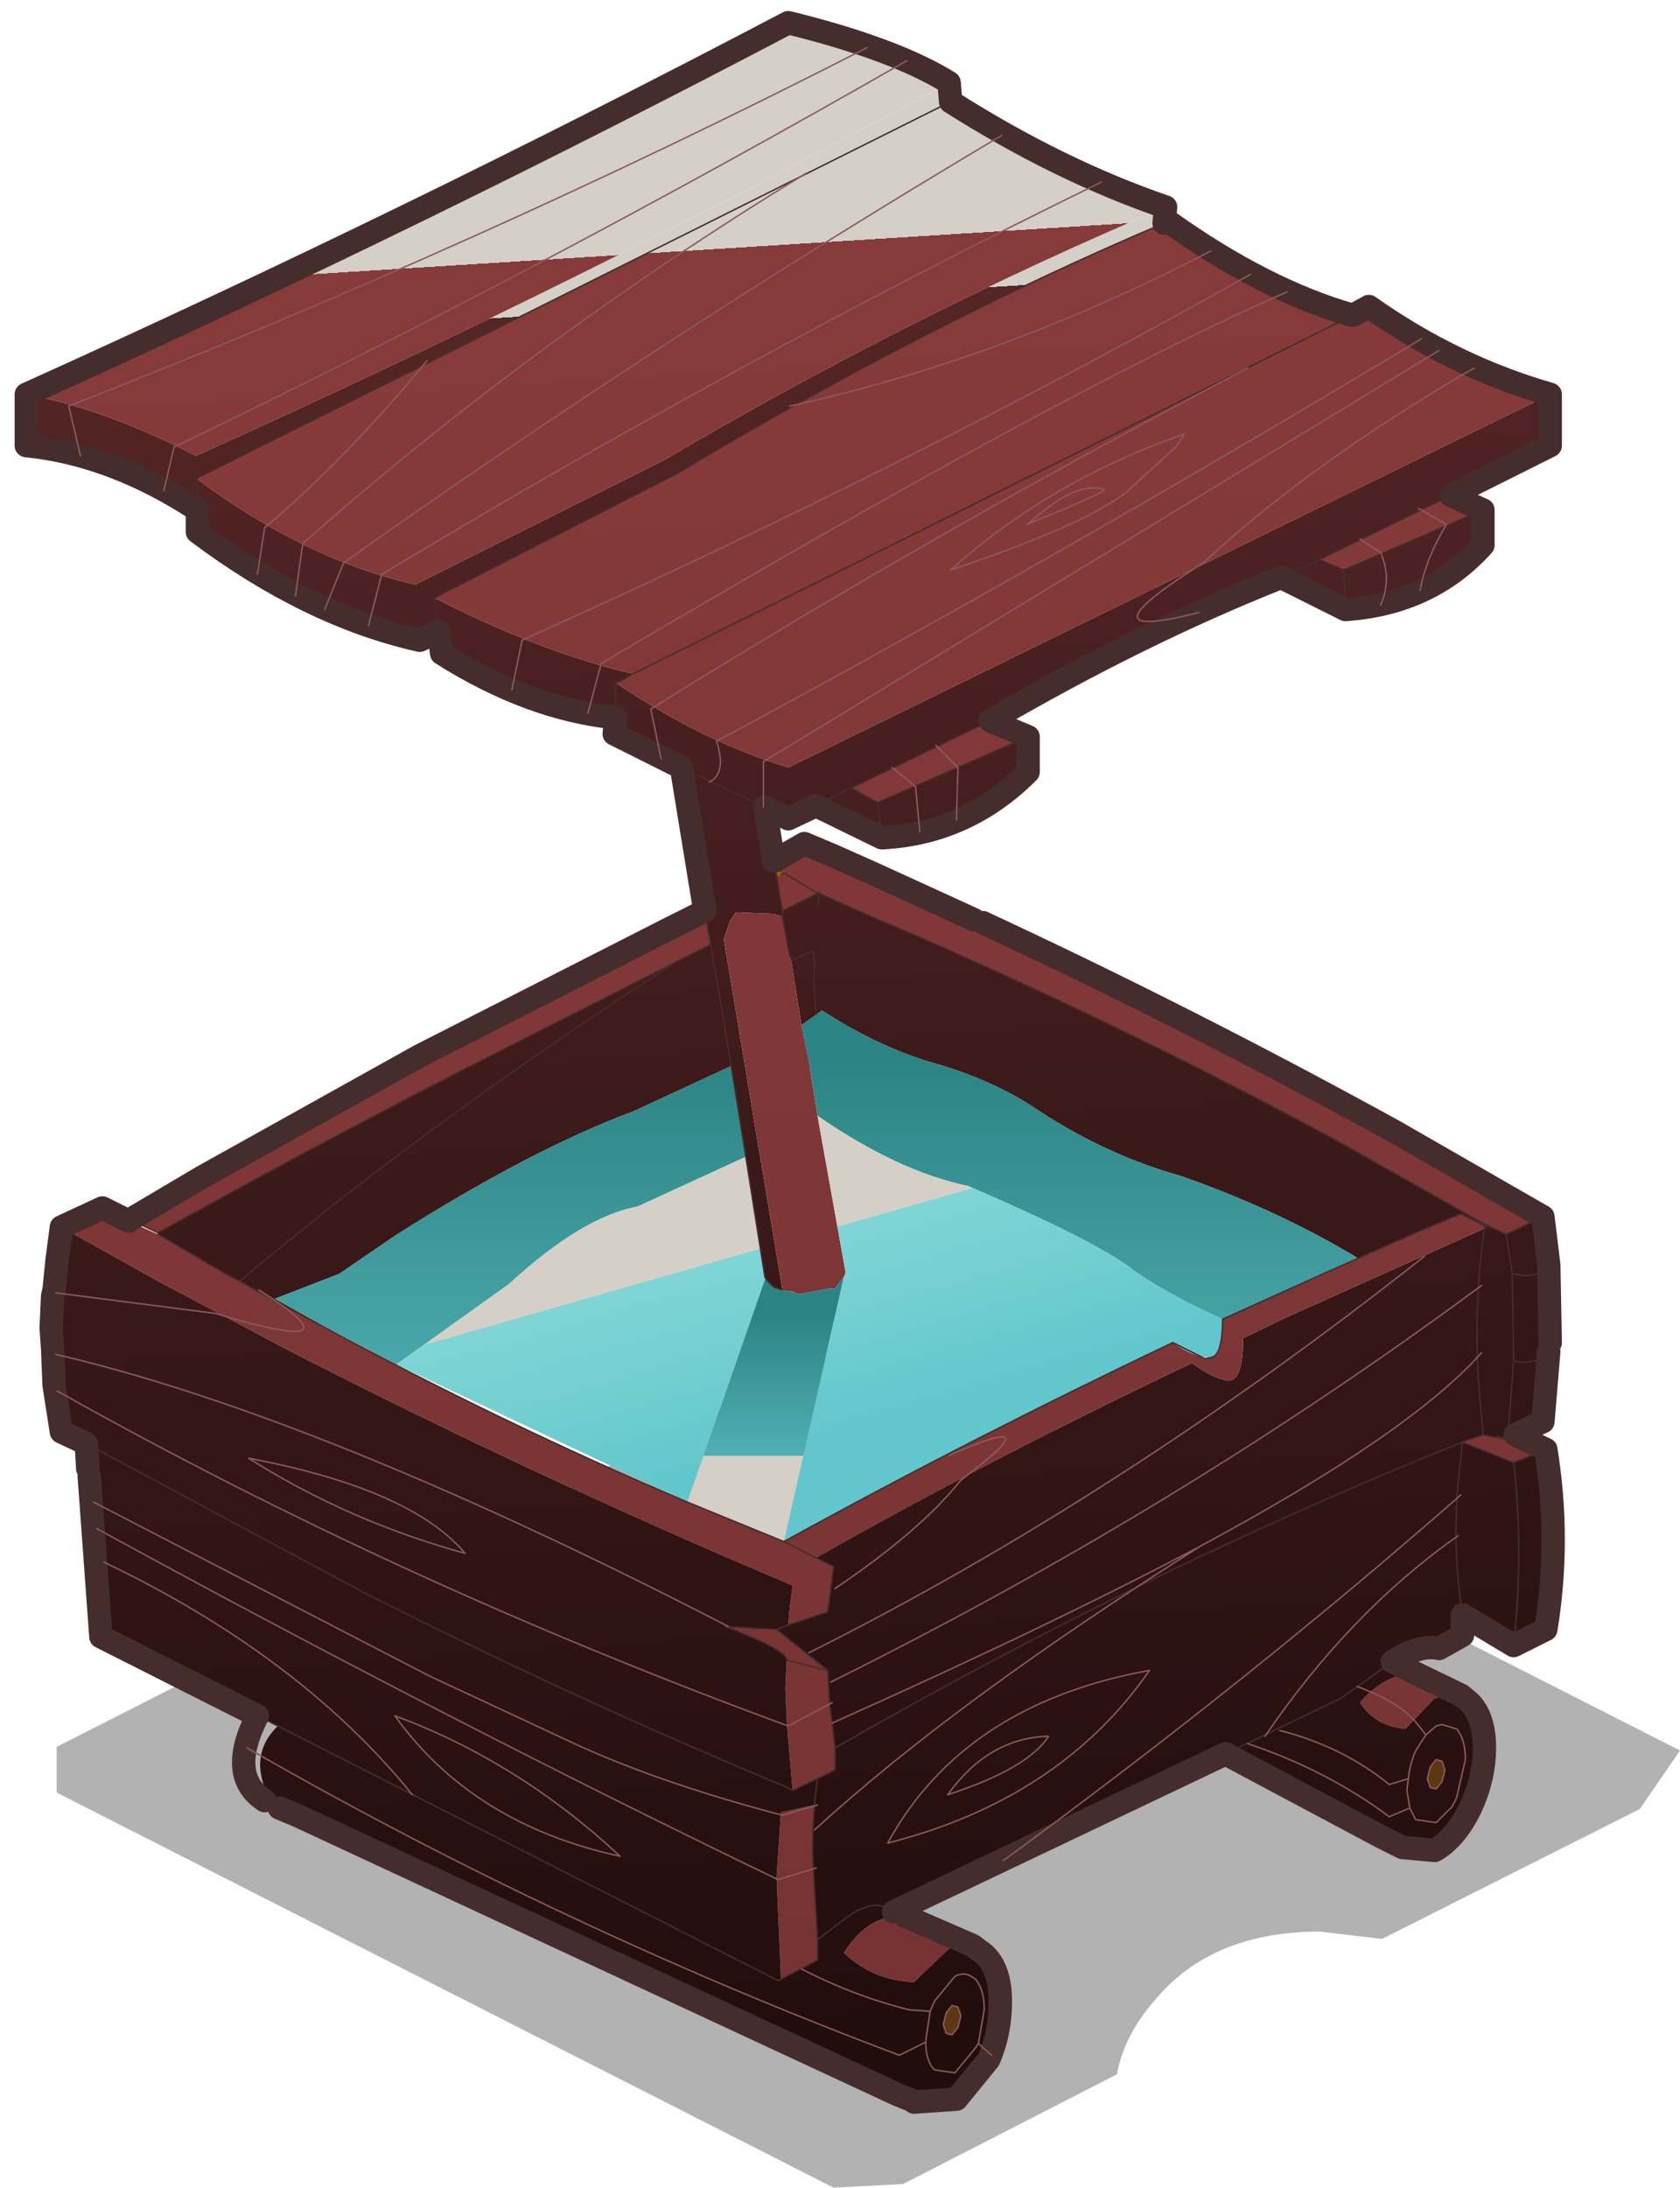
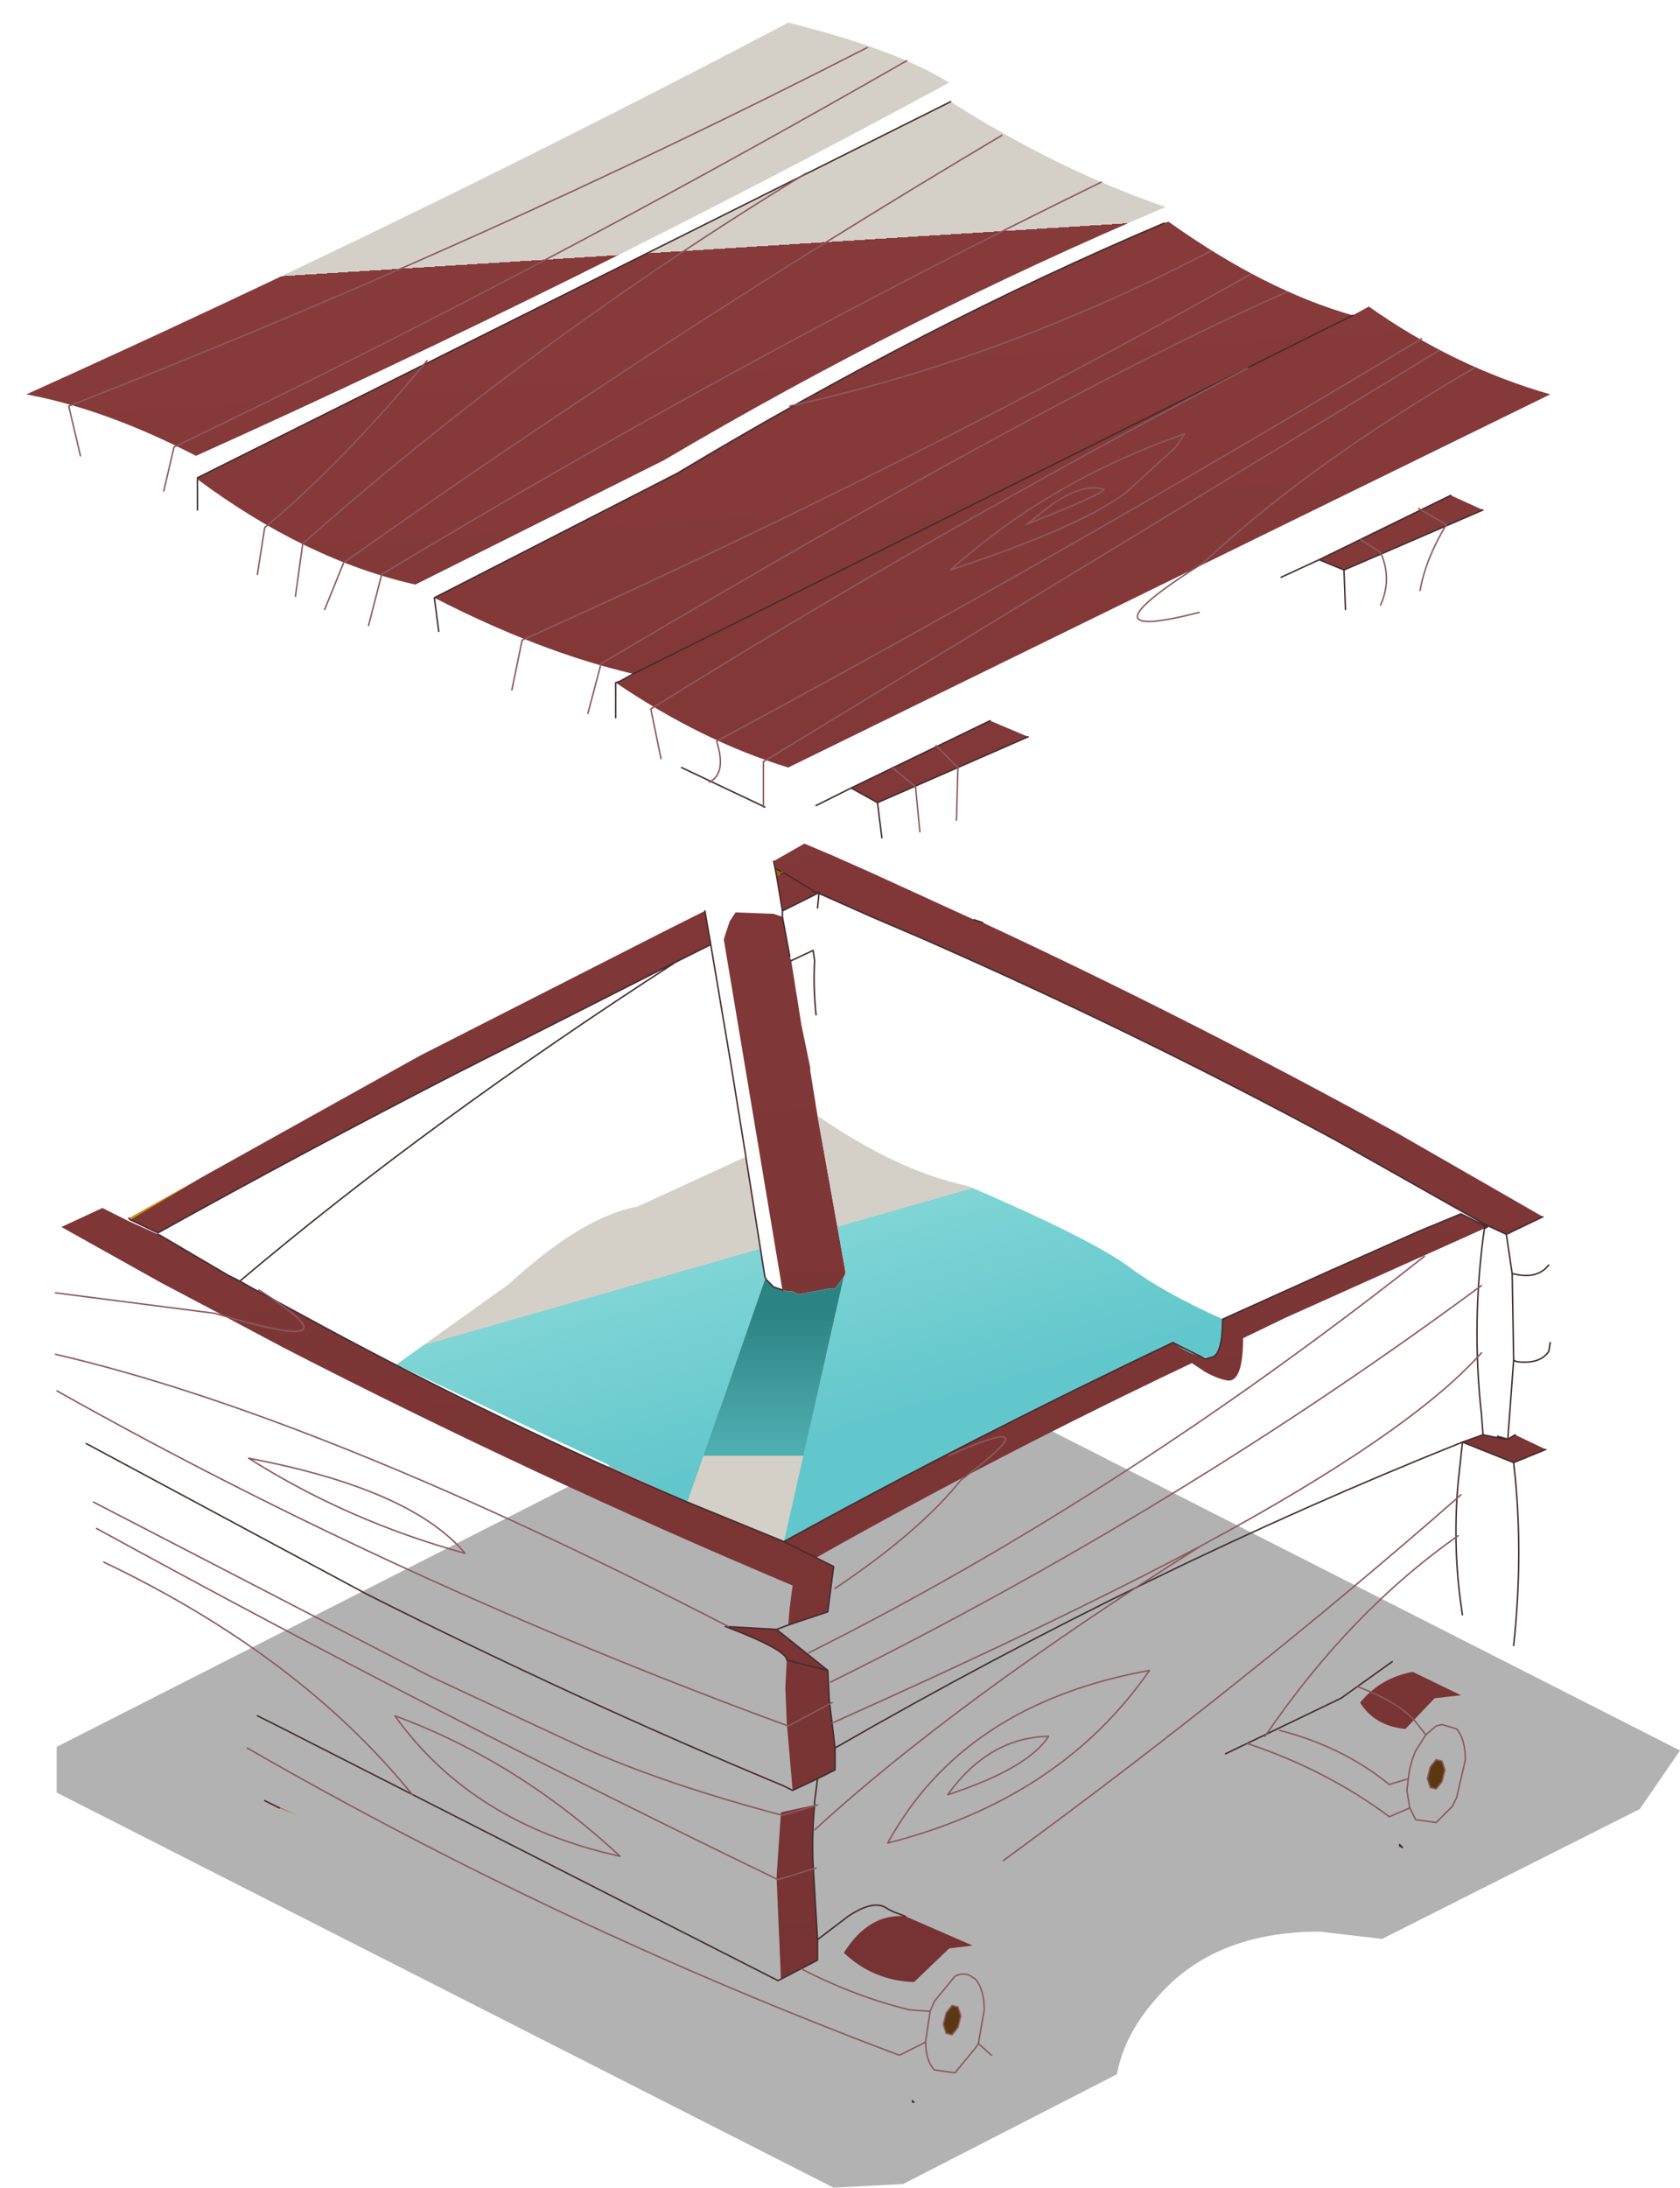
<svg xmlns="http://www.w3.org/2000/svg" xmlns:xlink="http://www.w3.org/1999/xlink" width="45.95px" height="59.8px">
  <g transform="matrix(1, 0, 0, 1, 21.5, 47.8)">
    <use xlink:href="#object-0" width="44.4" height="22.9" transform="matrix(1, 0, 0, 1, -19.95, -10.9)" />
    <use xlink:href="#object-1" width="53" height="72" transform="matrix(0.8, 0, 0, 0.8, -21.1, -47.5)" />
  </g>
  <defs>
    <g transform="matrix(1, 0, 0, 1, 19.95, 10.9)" id="object-0">
      <path fill-rule="evenodd" fill="#000000" fill-opacity="0.302" stroke="none" d="M1.4 -10.9L2.15 -10.85L2.9 -10.9L24.45 0.05L23.35 1.65L16.3 5.2L14.6 5Q11.7 5 10.15 6.8Q9.25 7.8 9.05 8.9L3.2 11.9L1.3 12L-19.95 1.2L-19.95 -0.05L1.4 -10.9" />
    </g>
    <g transform="matrix(1, 0, 0, 1, 26.5, 36)" id="object-1">
      <use xlink:href="#object-2" width="53" height="72" transform="matrix(1, 0, 0, 1, -26.5, -36)" />
    </g>
    <g transform="matrix(1, 0, 0, 1, 26.5, 36)" id="object-2">
-       <path fill-rule="evenodd" fill="url(#gradient-L79c099462dfd4291afb9d28351ad2f9f)" stroke="none" d="M-2.9 -5.25L-3.7 -10.15L-6 -11.3L-5.95 -11.85Q-8.9 -12.15 -11.9 -14.05L-12 -14.8L-12.65 -14.5Q-16.45 -15.35 -20.25 -18.2L-20.25 -18.95Q-23.15 -20.85 -26.1 -21.15L-26.1 -22.9Q-23.4 -22.4 -20.3 -20.8Q-7.4 -26.6 5.45 -33.55L5.5 -32.9L-20.25 -20.05L-20.25 -20L-20.25 -18.95L-20.25 -20Q-16.55 -17.25 -12.8 -16.4L-4.3 -20.65Q4 -25.55 12.85 -29.3L12.8 -28.75Q4.65 -25.3 -3.85 -20.2L-12.15 -15.95L-12 -14.8L-12.15 -15.95Q-8.55 -14.1 -5.35 -13.35L-5.8 -13.1L-5.95 -13.05Q-3 -11.05 -0.05 -10.15L26 -22.9L26 -21.15L22.6 -19.45L18.1 -17.25L18.95 -16.9L23.7 -18.95L23.7 -17.75Q21.9 -15.75 19 -15.55L16.8 -16.65Q12 -14.75 6.85 -11.75L2.1 -9.45L3 -8.95L8.15 -11.2L8.15 -10Q6.05 -7.9 3.15 -7.75L0.9 -8.85L-0.05 -8.4L-0.85 -8.8L-0.55 -6.95L-0.5 -6.7L-0.45 -6.45L-0.25 -5.25L-0.25 -5.05L-0.55 -5.15L-1.85 -5.2L-2.05 -4.9L-2.25 -4.3L-2.25 -4.25L-0.25 7.7L-0.55 7.6L-0.7 7.45L-0.8 7.35L-0.85 7.25L-1.5 3.15L-2 0.05L-2.7 -4.1L-2.9 -5.25M25.75 5.2L25.95 6.85L26 9.5L25.95 9.8L25.75 12.2L24.8 12.65L24.55 12.8L24.2 12.7L24.2 12.75L23.7 12.65L23.7 12.6L23.65 11.95Q23.3 8.8 23.75 5.6L23.85 5.55L23.75 5.5L22.95 5.1L21.5 5.7L18.35 7.1L19.4 6.6Q16.65 4.95 13.35 3.8Q10.85 3.1 8.55 1.6Q7.1 0.6 5.1 0Q3.1 -0.55 1.1 -1.85L0.9 -1.7Q0.8 -2.65 0.85 -3.55L0.8 -3.9L0.05 -3.55L0.8 -3.9L0.85 -3.55Q0.8 -2.65 0.9 -1.7L0.4 -1.35L0.05 -3.55L0 -3.7L-0.25 -5.05L-0.25 -5.25L0.95 -5.85L1 -5.85L2.8 -5.05L4.55 -4.3Q11.85 -1.1 18.7 2.6L23.75 5.45L24.5 5.8L24.7 7.15L24.75 10.1L24.55 12.8L24.75 10.1L24.7 7.15L24.5 5.8L25.75 5.2M25.85 13.15Q26.35 16.25 25.85 19.3L24.75 19.85L23 18.8L23 19.5L22.2 19.95Q21.55 19.8 20.6 20.4L21.3 20.75Q20.2 20.95 19.5 21.8Q20 22.6 21.05 22.7L22.05 21.65L22.95 21.55L23.25 21.8Q23.75 22.3 23.75 23.35Q23.75 24.4 23.25 25.45Q22.75 26.45 22.05 26.85L20.95 26.75L20.85 26.65L20.85 26.7L20.25 26.4L14.9 23.55L3.55 28.95L3.95 29.1Q2.7 29 1.85 30.35Q2.85 31.3 4.25 31.35L5.45 30.2L6.25 30.1L6.65 30.4Q7.2 30.9 7.2 32Q7.2 33.1 6.8 34L5.7 35.35L4.25 35.45L4.2 35.4L3.7 35.2L-16.85 25.65L-17.7 25.25Q-18.6 23.65 -17.5 22.6L-18.2 22.25L-23.55 19.55L-23.95 14.05L-24 13.8L-24.05 12.95L-24.9 12.55L-25.15 10.95L-25.2 9.7L-25.25 9L-25.2 7.9L-25.15 7.7L-25.05 6.7L-24.9 5.55L-21.5 7.45L-19.7 8.4L-17.35 9.65Q-8.8 14.05 0.1 17.8L0 18.55L-0.05 19.15L-0.45 19.3L-2.2 19.2Q-0.1 20 -0.1 20.35L-0.15 21.3L-0.1 22.5L0.1 24.8L-0.2 24.65Q-7.3 21.7 -14.45 18.1L-24.05 12.95L-14.45 18.1Q-7.3 21.7 -0.2 24.65L0.1 24.8L0.95 24.4L0.9 24.8L0.85 25.2L0.85 25.3L0.85 25.2L0.9 24.8L0.95 24.4L1.55 24.1L1.55 23.35L1.35 21.7L1.3 20.7L-0.45 19.3L-0.05 19.15L1.3 18.7L1.5 17.15L0.9 16.85Q7.1 13.35 13.75 10.2L14.2 10.5Q14.65 10.75 15 10.8Q15.5 10.8 15.5 9.35L16.95 8.65L23.75 5.6Q23.3 8.8 23.65 11.95L23.7 12.6L23.7 12.65L23 12.9Q12.25 17.2 1.55 23.35Q12.25 17.2 23 12.9L24.75 13.6L25.85 13.15M-2.7 -4.1L-2 0.05L-5.35 1.6Q-8.85 2.9 -13.5 5.85L-15.4 7.15L-17.6 8L-16 8.9L-16.05 8.9L-18.45 7.6L-18.8 7.4L-19.2 7.2L-21.5 5.85L-21.6 5.8L-21.6 5.75Q-16.65 3 -11.5 0.35L-3.9 -3.5L-3.2 -3.85L-2.7 -4.1M-3.7 -10.15L-0.85 -8.8L-3.7 -10.15M-5.95 -13.05L-5.95 -11.85L-5.95 -13.05M-3.9 -3.5Q-12.35 1.95 -18.8 7.4Q-12.35 1.95 -3.9 -3.5M19 -15.55L18.95 -16.9L19 -15.55M16.8 -16.65L18.1 -17.25L16.8 -16.65M0.95 -5.35L1 -5.85L0.95 -5.35M25.95 6.85Q25.55 7.35 24.75 7.15L24.7 7.15L24.75 7.15Q25.55 7.35 25.95 6.85M0.9 -8.85L2.1 -9.45L0.9 -8.85M3.15 -7.75L3 -8.95L3.15 -7.75M0.85 25.3L-0.3 25.55L-0.45 27.75L-0.3 31.25L0.95 30.6L0.95 29.9L0.8 27.35Q0.75 26.35 0.85 25.3M3.55 28.95L3.35 28.85Q2.9 28.5 2 29.1L0.95 29.9L2 29.1Q2.9 28.5 3.35 28.85L3.55 28.95M-17.5 22.6L-0.4 31.3L-0.3 31.25L-0.4 31.3L-17.5 22.6M14.9 23.55L18.85 21.65L20.6 20.4L18.85 21.65L14.9 23.55M25.95 9.8Q25.65 10.25 24.85 10.15L24.75 10.1L24.85 10.15Q25.65 10.25 25.95 9.8M23 18.8Q22.65 16.6 22.85 14.3L23 12.9L22.85 14.3Q22.65 16.6 23 18.8M24.75 13.6Q25.1 16.6 24.75 19.85Q25.1 16.6 24.75 13.6" />
      <path fill-rule="evenodd" fill="url(#gradient-Lcfb7b789a43f03e933ebbf847188f070)" stroke="none" d="M-26.1 -22.9Q-12.9 -28.85 -0.05 -35.6Q3.6 -34.7 5.45 -33.55Q-7.4 -26.6 -20.3 -20.8Q-23.4 -22.4 -26.1 -22.9M5.5 -32.9Q9.2 -30.55 12.85 -29.3Q4 -25.55 -4.3 -20.65L-12.8 -16.4Q-16.55 -17.25 -20.25 -20L-20.25 -20.05L5.5 -32.9M12.8 -28.75L12.95 -28.8Q16.25 -26.45 19.25 -25.6L19.8 -25.9Q22.7 -23.85 26 -22.9L-0.05 -10.15Q-3 -11.05 -5.95 -13.05L-5.8 -13.1L-5.3 -13.35L-5.35 -13.35Q-8.55 -14.1 -12.15 -15.95L-3.85 -20.2Q4.65 -25.3 12.8 -28.75M22.6 -19.45L23.7 -18.95L18.95 -16.9L18.1 -17.25L22.6 -19.45M6.85 -11.75L8.15 -11.2L3 -8.95L2.1 -9.45L6.85 -11.75M-0.55 -6.95L0.5 -7.55L1.45 -7.15L2.8 -6.55L6.3 -4.95L6.6 -4.85Q13.7 -1.55 20.7 2.3L25.75 5.2L24.5 5.8L23.75 5.45L18.7 2.6Q11.85 -1.1 4.55 -4.3L2.8 -5.05L1 -5.85L1 -5.9L0.95 -5.85L-0.25 -5.25L-0.45 -6.45L-0.3 -6.5L-0.2 -6.55L-0.3 -6.6L-0.5 -6.7L-0.55 -6.95M24.8 12.65L25.85 13.15L24.75 13.6L23 12.9L23.7 12.65L24.2 12.75L24.45 12.8L24.55 12.8L24.8 12.65M21.3 20.75L22.95 21.55L22.05 21.65L21.05 22.7Q20 22.6 19.5 21.8Q20.2 20.95 21.3 20.75M3.95 29.1L6.25 30.1L5.45 30.2L4.25 31.35Q2.85 31.3 1.85 30.35Q2.7 29 3.95 29.1M-24.9 5.55L-23.5 4.9L-22.6 5.35L-21.6 5.8L-21.5 5.85L-19.2 7.2L-18.8 7.4L-18.45 7.6L-16.05 8.9Q-9.85 12.25 -3.5 14.95L-0.2 16.3L0.9 16.85L1.5 17.15L1.3 18.7L-0.05 19.15L0 18.55L0.1 17.8Q-8.8 14.05 -17.35 9.65L-19.7 8.4L-21.5 7.45L-24.9 5.55M-20.1 3.85L-12.65 -0.3L-4.1 -4.65L-2.9 -5.25L-2.7 -4.1L-3.2 -3.85L-3.9 -3.5L-11.5 0.35Q-16.65 3 -21.6 5.75L-22.55 5.3L-20.1 3.85M-0.25 7.7L-2.25 -4.25L-2.25 -4.3L-2.05 -4.9L-1.85 -5.2L-0.55 -5.15L-0.25 -5.05L0 -3.7L0.05 -3.55L0.4 -1.35L0.7 0.1L0.7 0.2L0.95 1.75L1.9 7.05L1.9 7.15L1.85 7.25L1.55 7.65L1.35 7.65L0.3 7.85L0.1 7.75L-0.05 7.75L-0.25 7.7M0.1 24.8L-0.1 22.5L-0.15 21.3L-0.1 20.35Q-0.1 20 -2.2 19.2L-0.45 19.3L1.3 20.7L1.35 21.7L1.55 23.35L1.55 24.1L0.95 24.4L0.1 24.8M0.9 16.85L-0.2 16.3Q6.25 12.75 13.1 9.5L14.2 10.05L14.45 10Q14.8 9.85 14.8 8.7L18.35 7.1L21.5 5.7L22.95 5.1L23.75 5.5L23.75 5.6L16.95 8.65L15.5 9.35Q15.5 10.8 15 10.8Q14.65 10.75 14.2 10.5L13.75 10.2Q7.1 13.35 0.9 16.85M0.95 -5.85L-0.2 -6.55L0.95 -5.85M1.3 20.7L-0.1 20.35L1.3 20.7M-0.45 27.75L-0.3 25.55L0.85 25.3Q0.75 26.35 0.8 27.35L0.95 29.9L0.95 30.6L-0.3 31.25L-0.45 27.75M19.25 -25.6L-5.35 -13.35L19.25 -25.6" />
-       <path fill-rule="evenodd" fill="url(#gradient-L8c9e0192ddd2cd4b347fa5a282bfc8d8)" stroke="none" d="M4.2 35.45L3.7 35.2L4.2 35.4L4.2 35.45" />
      <path fill-rule="evenodd" fill="#966601" stroke="none" d="M-16.85 25.65L-17.45 25.4L-17.7 25.25L-16.85 25.65M-0.45 -6.45L-0.5 -6.7L-0.3 -6.6L-0.2 -6.55L-0.3 -6.5L-0.45 -6.45" />
      <path fill-rule="evenodd" fill="url(#gradient-L37e843d11da06db8c017f30f0ac8dc98)" stroke="none" d="M-17.45 25.4L-17.95 25.15Q-19.25 24.3 -18.2 22.25L-17.5 22.6Q-18.6 23.65 -17.7 25.25L-17.45 25.4" />
      <path fill-rule="evenodd" fill="url(#gradient-L85006fc6688e2f454988ca838552f0f2)" stroke="none" d="M-22.55 5.3L-22.6 5.25L-20.1 3.85L-22.55 5.3" />
-       <path fill-rule="evenodd" fill="url(#gradient-Ld0c41c857a6e3840820fabcf74bb041c)" stroke="none" d="M-2 0.05L-1.5 3.15L-5.2 4.85Q-7.1 5.2 -9.6 7.5L-13.45 10.25L-16 8.9L-17.6 8L-15.4 7.15L-13.5 5.85Q-8.85 2.9 -5.35 1.6L-2 0.05M14.8 8.7Q12.8 7.8 11.65 6.95Q10.4 6 6.1 4.15Q3.7 3.65 0.95 1.75L0.7 0.2L0.7 0.1L0.4 -1.35L0.9 -1.7L1.1 -1.85Q3.1 -0.55 5.1 0Q7.1 0.6 8.55 1.6Q10.85 3.1 13.35 3.8Q16.65 4.95 19.4 6.6L18.35 7.1L14.8 8.7" />
      <path fill-rule="evenodd" fill="url(#gradient-L5df44956e8d86b9f1729b6fb64f1d41c)" stroke="none" d="M-1.5 3.15L-0.85 7.25L-0.8 7.35L-0.85 7.35L-3.5 14.95L-13.45 10.25L-9.6 7.5Q-7.1 5.2 -5.2 4.85L-1.5 3.15M-0.2 16.3L1.85 7.25L1.9 7.15L1.9 7.05L0.95 1.75Q3.7 3.65 6.1 4.15Q10.4 6 11.65 6.95Q12.8 7.8 14.8 8.7Q14.8 9.7 14.45 10Q13.85 10.05 13.1 9.5Q6.25 12.75 -0.2 16.3" />
      <path fill-rule="evenodd" fill="url(#gradient-L4c104a82d88ee3bc8d928e79c35c1b9a)" stroke="none" d="M-0.8 7.35L-0.7 7.45L-0.55 7.6L-0.25 7.7L-0.05 7.75L0.1 7.75L0.3 7.85L1.35 7.65L1.55 7.65L1.85 7.25L-0.2 16.3L-3.5 14.95L-0.85 7.35L-0.8 7.35" />
      <path fill-rule="evenodd" fill="url(#gradient-La6242a4a5bc5ff8d6e8434842ad8161a)" stroke="none" d="M-5.35 -13.35L-5.3 -13.35L-5.8 -13.1L-5.35 -13.35" />
      <path fill-rule="evenodd" fill="url(#gradient-L3454f690e530b7e86d20cc4391448caf)" stroke="none" d="M23.75 5.6L23.75 5.5L23.85 5.55L23.75 5.6" />
-       <path fill="none" stroke="#452c2d" stroke-width="0.8" stroke-linecap="round" stroke-linejoin="round" d="M-2.9 -5.25L-3.7 -10.15L-6 -11.3L-5.95 -11.85Q-8.9 -12.15 -11.9 -14.05L-12 -14.8L-12.65 -14.5Q-16.45 -15.35 -20.25 -18.2L-20.25 -18.95Q-23.15 -20.85 -26.1 -21.15L-26.1 -22.9Q-12.9 -28.85 -0.05 -35.6Q3.6 -34.7 5.45 -33.55L5.5 -32.9Q9.2 -30.55 12.85 -29.3L12.8 -28.75L12.95 -28.8Q16.25 -26.45 19.25 -25.6L19.8 -25.9Q22.7 -23.85 26 -22.9L26 -21.15L22.6 -19.45L23.7 -18.95L23.7 -17.75Q21.9 -15.75 19 -15.55L16.8 -16.65Q12 -14.75 6.85 -11.75L8.15 -11.2L8.15 -10Q6.05 -7.9 3.15 -7.75L0.9 -8.85L-0.05 -8.4L-0.85 -8.8L-0.55 -6.95L0.5 -7.55L1.45 -7.15L2.8 -6.55L6.3 -4.95M6.6 -4.85Q13.7 -1.55 20.7 2.3L25.75 5.2L25.95 6.85L26 9.5M25.95 9.8L25.75 12.2L24.8 12.65L25.85 13.15Q26.35 16.25 25.85 19.3L24.75 19.85L23 18.8L23 19.5L22.2 19.95Q21.55 19.8 20.6 20.4L21.3 20.75L22.95 21.55L23.25 21.8Q23.75 22.3 23.75 23.35Q23.75 24.4 23.25 25.45Q22.75 26.45 22.05 26.85L20.95 26.75L20.25 26.4L14.9 23.55L3.55 28.95M3.95 29.1L6.25 30.1L6.65 30.4Q7.2 30.9 7.2 32Q7.2 33.1 6.8 34L5.7 35.35L4.25 35.45L4.2 35.4L3.7 35.2L-16.85 25.65L-17.45 25.4M-17.95 25.15Q-19.25 24.3 -18.2 22.25L-23.55 19.55L-23.95 14.05M-24 13.8L-24.05 12.95L-24.9 12.55L-25.15 10.95L-25.2 9.7L-25.25 9L-25.2 7.9L-25.15 7.7L-25.05 6.7L-24.9 5.55L-23.5 4.9L-22.6 5.35L-22.55 5.3L-20.1 3.85L-12.65 -0.3L-4.1 -4.65L-2.9 -5.25" />
      <path fill="none" stroke="#452c2d" stroke-width="0.05" stroke-linecap="round" stroke-linejoin="round" d="M6.3 -4.95L6.6 -4.85M26 9.5L25.95 9.8Q25.65 10.25 24.85 10.15L24.75 10.1L24.55 12.8L24.2 12.7M3.55 28.95L3.95 29.1M4.25 35.45L4.2 35.45L4.2 35.4M-17.45 25.4L-17.95 25.15M-22.55 5.3L-22.6 5.25M-2.9 -5.25L-2.7 -4.1L-2 0.05L-1.5 3.15L-0.85 7.25L-0.8 7.35L-0.7 7.45L-0.55 7.6L-0.25 7.7M-0.25 -5.05L-0.25 -5.25L-0.45 -6.45L-0.5 -6.7L-0.55 -6.95M-20.25 -18.95L-20.25 -20M-20.25 -20.05L5.5 -32.9M-12 -14.8L-12.15 -15.95L-3.85 -20.2Q4.65 -25.3 12.8 -28.75M-5.35 -13.35L-5.8 -13.1L-5.95 -13.05L-5.95 -11.85M-0.85 -8.8L-3.7 -10.15M-21.6 5.75Q-16.65 3 -11.5 0.35L-3.9 -3.5L-3.2 -3.85L-2.7 -4.1M-21.6 5.8L-21.5 5.85L-19.2 7.2L-18.8 7.4Q-12.35 1.95 -3.9 -3.5M-18.8 7.4L-18.45 7.6L-16.05 8.9Q-9.85 12.25 -3.5 14.95L-0.2 16.3L0.9 16.85L1.5 17.15L1.3 18.7L-0.05 19.15L-0.45 19.3L-2.2 19.2Q-0.1 20 -0.1 20.35L1.3 20.7L-0.45 19.3M-21.6 5.75L-22.55 5.3M-17.5 22.6L-18.2 22.25M-24.05 12.95L-14.45 18.1Q-7.3 21.7 -0.2 24.65L0.1 24.8L0.95 24.4L0.9 24.8L0.85 25.2L0.85 25.3Q0.75 26.35 0.8 27.35L0.95 29.9L2 29.1Q2.9 28.5 3.35 28.85L3.55 28.95M-0.2 16.3Q6.25 12.75 13.1 9.5L14.2 10.05L14.45 10Q14.8 9.85 14.8 8.7L18.35 7.1L21.5 5.7L22.95 5.1L23.75 5.5L23.75 5.6L23.85 5.55L23.75 5.5M22.6 -19.45L18.1 -17.25L18.95 -16.9L23.7 -18.95M18.95 -16.9L19 -15.55M18.1 -17.25L16.8 -16.65M24.5 5.8L23.75 5.45L18.7 2.6Q11.85 -1.1 4.55 -4.3L2.8 -5.05L1 -5.85L0.95 -5.35M23.75 5.6Q23.3 8.8 23.65 11.95L23.7 12.6L23.7 12.65L24.2 12.75L24.45 12.8L24.55 12.8L24.8 12.65M24.75 10.1L24.7 7.15L24.5 5.8L25.75 5.2M24.7 7.15L24.75 7.15Q25.55 7.35 25.95 6.85M6.85 -11.75L2.1 -9.45L3 -8.95L8.15 -11.2M2.1 -9.45L0.9 -8.85M-0.3 -6.5L-0.2 -6.55L0.95 -5.85L1 -5.9L1 -5.85L0.95 -5.85L-0.25 -5.25M-0.3 -6.6L-0.5 -6.7M0.05 -3.55L0.8 -3.9L0.85 -3.55Q0.8 -2.65 0.9 -1.7M0 -3.7L-0.25 -5.05M3 -8.95L3.15 -7.75M1.3 20.7L1.35 21.7L1.55 23.35Q12.25 17.2 23 12.9L23.7 12.65M0.95 24.4L1.55 24.1L1.55 23.35M-0.3 31.25L0.95 30.6L0.95 29.9M-0.3 31.25L-0.4 31.3L-17.5 22.6M20.6 20.4L18.85 21.65L14.9 23.55M23 12.9L24.75 13.6L25.85 13.15M23 12.9L22.85 14.3Q22.65 16.6 23 18.8M24.75 19.85Q25.1 16.6 24.75 13.6M20.85 26.7L20.95 26.75L20.85 26.65M-5.35 -13.35L19.25 -25.6" />
      <path fill-rule="evenodd" fill="#5b3811" stroke="none" d="M5.85 32.5L5.75 32.9L5.55 33.15L5.35 33.1L5.25 32.8L5.35 32.4L5.55 32.15L5.75 32.2L5.85 32.5M22.3 23.8L22.4 24.1L22.3 24.5L22.1 24.75L21.9 24.7L21.8 24.4L21.9 24L22.1 23.75L22.3 23.8" />
      <path fill="none" stroke="#8c595e" stroke-width="0.05" stroke-linecap="round" stroke-linejoin="round" d="M7.25 -31.75Q-4.45 -24.8 -15.25 -17.15L-15.9 -15.55M10.65 -30.15Q-1.65 -24.15 -13.95 -16.75L-14.4 -15M0.55 -30.45Q-8.8 -24.75 -16.65 -17.8L-16.9 -16M-18.2 -16.75L-17.95 -18.35Q-15.35 -20.5 -12.4 -24.05M4 -34.3Q-8.65 -27.05 -21.05 -21.1L-21.4 -19.6M2.65 -34.75Q-10.55 -28 -24.65 -22.5L-24.25 -20.8M22.2 -24.4L-0.9 -10.35L-0.9 -8.8M-2.75 -9.65Q-2.15 -9.95 -2.5 -11.05Q9.05 -17.25 21.6 -24.8M15.75 -27Q4.1 -20.45 -9.15 -14.5L-9.5 -12.8M15.65 -23.8Q4.7 -18.05 -4.75 -12.15L-4.4 -10.45M17 -26.4Q9.25 -23 -6.45 -13.7L-6.9 -12M-18.15 7.7Q-14.45 10.05 -19.65 8.5L-25.1 7.8M-5.8 27.05Q-10.85 25.95 -13.5 22.25Q-9.3 23.8 -5.8 27.05M0.95 25.3L-0.25 25.65Q-4.25 24.6 -7.15 23.3Q-10.05 21.95 -12.3 20.9L-23.8 14.95M-18.5 13.45Q-15.1 15.6 -11.1 16.7Q-12.95 14.5 -18.5 13.45M-2.1 19.2Q-16.05 12 -25.1 9.9M-23.45 17Q-16.75 20.2 -12.9 24.95M8.1 -18.45L8.2 -18.5Q10.6 -19.45 10.75 -19.65Q10 -19.9 8.85 -19.05L8.1 -18.45M13.5 -21.55Q8.9 -19.95 5.5 -16.9Q10 -18.4 11.5 -19.55L13.2 -21.1L13.5 -21.55M23.4 -23.8Q17.8 -20.55 14.15 -17.15Q9.7 -14.35 14 -15.45M14.4 -27.8Q7.3 -24.1 0 -22.5M19.5 -17.95L20.2 -17.5Q20.6 -16.6 20.2 -15.7M21.5 -19L22.45 -18.45Q21.75 -17.3 21.55 -16.2M3.5 -10.15L4.3 -9.5L4.45 -7.95M5 -10.9L5.75 -10.15L5.7 -8.35M1.55 17.9Q4.45 15.95 5.85 14.2Q9.1 11.75 5.45 13.35M5.4 24.95Q8.15 24.05 8.85 22.95Q6.8 23 5.4 24.95M-23.7 15.85Q-12 22.25 -0.4 27.85L0.9 27.45M0.4 30.9Q2.25 31.85 4.1 32.3L4.8 32.35L4.95 32L5.65 31.15Q5.95 31 6.2 31.15L6.35 31.25Q6.65 31.6 6.65 32.3L6.45 33.45L6.9 33.85M5.85 32.5L5.75 32.9L5.55 33.15L5.35 33.1L5.25 32.8L5.35 32.4L5.55 32.15L5.75 32.2L5.85 32.5M6.45 33.45L6.35 33.6L5.65 34.45L4.95 34.35Q4.65 34.05 4.65 33.4L3.75 33.85Q-7.95 29.45 -18.55 23.35M4.65 33.4L4.65 33.35L4.8 32.35M3.35 26.6Q9.25 25.1 12.3 20.7Q5.95 21.85 3.35 26.6M1.45 22.5Q8.95 19.15 14.05 16.45Q21.2 12.6 23.65 9.85M14.05 16.45Q5.65 21.75 0.85 26.15M1.45 21.8L-0.05 22.6Q-13.4 17.7 -25.05 11.15M19.4 21.25Q20.75 21.75 21.35 22.4L21.75 22.9L22.1 22.6L22.3 22.55L22.8 22.7Q23.1 23.05 23.1 23.75L22.8 25.05L22.65 25.35L22.1 25.9L21.4 25.8L21.2 25.4L20.5 25.7Q18.35 24.1 15.65 23.2M22.3 23.8L22.4 24.1L22.3 24.5L22.1 24.75L21.9 24.7L21.8 24.4L21.9 24L22.1 23.75L22.3 23.8M21.2 25.4L21.1 24.8L21.15 24.4L20.5 24.6Q18.9 23.3 16.75 22.75M21.15 24.4Q21.2 23.9 21.4 23.45L21.75 22.9M22.95 14.7Q15.65 21.1 7.3 27.2M1.4 21.1Q13.3 15.2 23.65 7.55M0.65 20.1Q11.25 14.8 21.7 6.55M22.85 16.1Q19.15 18.7 16.25 22.95" />
    </g>
    <linearGradient gradientTransform="matrix(-0.002, -0.036, 0.032, -0.002, 0.95, 3.4)" gradientUnits="userSpaceOnUse" spreadMethod="pad" id="gradient-L79c099462dfd4291afb9d28351ad2f9f" x1="-819.2" x2="819.2">
      <stop offset="0" stop-color="#220d0d" stop-opacity="1" />
      <stop offset="1" stop-color="#542525" stop-opacity="1" />
      <stop offset="1" stop-color="#d4d0c8" stop-opacity="1" />
      <stop offset="1" stop-color="#d4d0c8" stop-opacity="1" />
    </linearGradient>
    <linearGradient gradientTransform="matrix(-0.002, -0.036, 0.032, -0.002, 1.1, 1.5)" gradientUnits="userSpaceOnUse" spreadMethod="pad" id="gradient-Lcfb7b789a43f03e933ebbf847188f070" x1="-819.2" x2="819.2">
      <stop offset="0" stop-color="#773333" stop-opacity="1" />
      <stop offset="1" stop-color="#873a3a" stop-opacity="1" />
      <stop offset="1" stop-color="#d4d0c8" stop-opacity="1" />
      <stop offset="1" stop-color="#d4d0c8" stop-opacity="1" />
    </linearGradient>
    <linearGradient gradientTransform="matrix(0, -0.022, 0.031, 0, 0.4, 14.95)" gradientUnits="userSpaceOnUse" spreadMethod="pad" id="gradient-L8c9e0192ddd2cd4b347fa5a282bfc8d8" x1="-819.2" x2="819.2">
      <stop offset="0" stop-color="#7e5601" stop-opacity="1" />
      <stop offset="1" stop-color="#8f6101" stop-opacity="1" />
      <stop offset="1" stop-color="#d4d0c8" stop-opacity="1" />
      <stop offset="1" stop-color="#d4d0c8" stop-opacity="1" />
    </linearGradient>
    <linearGradient gradientTransform="matrix(-0, -0, 0.001, -0.001, -18.2, 23.45)" gradientUnits="userSpaceOnUse" spreadMethod="pad" id="gradient-L37e843d11da06db8c017f30f0ac8dc98" x1="-819.2" x2="819.2">
      <stop offset="0" stop-color="#7e5601" stop-opacity="1" />
      <stop offset="1" stop-color="#8f6101" stop-opacity="1" />
      <stop offset="1" stop-color="#d4d0c8" stop-opacity="1" />
      <stop offset="1" stop-color="#d4d0c8" stop-opacity="1" />
    </linearGradient>
    <linearGradient gradientTransform="matrix(-0.001, -0.009, 0.03, -0.003, 0.35, 6.95)" gradientUnits="userSpaceOnUse" spreadMethod="pad" id="gradient-L85006fc6688e2f454988ca838552f0f2" x1="-819.2" x2="819.2">
      <stop offset="0" stop-color="#c08202" stop-opacity="1" />
      <stop offset="1" stop-color="#cc9602" stop-opacity="1" />
      <stop offset="1" stop-color="#d4d0c8" stop-opacity="1" />
      <stop offset="1" stop-color="#d4d0c8" stop-opacity="1" />
    </linearGradient>
    <linearGradient gradientTransform="matrix(0, 0.008, -0.023, 0, 1.3, 6.3)" gradientUnits="userSpaceOnUse" spreadMethod="pad" id="gradient-Ld0c41c857a6e3840820fabcf74bb041c" x1="-819.2" x2="819.2">
      <stop offset="0" stop-color="#2c8383" stop-opacity="1" />
      <stop offset="1" stop-color="#50b0b4" stop-opacity="1" />
      <stop offset="1" stop-color="#d4d0c8" stop-opacity="1" />
      <stop offset="1" stop-color="#d4d0c8" stop-opacity="1" />
    </linearGradient>
    <linearGradient gradientTransform="matrix(-0.001, -0.004, 0.021, -0.006, 0.25, 9.45)" gradientUnits="userSpaceOnUse" spreadMethod="pad" id="gradient-L5df44956e8d86b9f1729b6fb64f1d41c" x1="-819.2" x2="819.2">
      <stop offset="0" stop-color="#62c7cc" stop-opacity="1" />
      <stop offset="1" stop-color="#80d5d5" stop-opacity="1" />
      <stop offset="1" stop-color="#d4d0c8" stop-opacity="1" />
      <stop offset="1" stop-color="#d4d0c8" stop-opacity="1" />
    </linearGradient>
    <linearGradient gradientTransform="matrix(0, 0.003, -0.002, 0, 1.15, 10.9)" gradientUnits="userSpaceOnUse" spreadMethod="pad" id="gradient-L4c104a82d88ee3bc8d928e79c35c1b9a" x1="-819.2" x2="819.2">
      <stop offset="0" stop-color="#2c8383" stop-opacity="1" />
      <stop offset="1" stop-color="#50b0b4" stop-opacity="1" />
      <stop offset="1" stop-color="#d4d0c8" stop-opacity="1" />
      <stop offset="1" stop-color="#d4d0c8" stop-opacity="1" />
    </linearGradient>
    <linearGradient gradientTransform="matrix(0, 0.003, -0.004, 0, -8.7, -13.9)" gradientUnits="userSpaceOnUse" spreadMethod="pad" id="gradient-La6242a4a5bc5ff8d6e8434842ad8161a" x1="-819.2" x2="819.2">
      <stop offset="0" stop-color="#7e5601" stop-opacity="1" />
      <stop offset="1" stop-color="#8f6101" stop-opacity="1" />
      <stop offset="1" stop-color="#d4d0c8" stop-opacity="1" />
      <stop offset="1" stop-color="#d4d0c8" stop-opacity="1" />
    </linearGradient>
    <linearGradient gradientTransform="matrix(0, -0.022, 0.031, 0, 0.5, 14.95)" gradientUnits="userSpaceOnUse" spreadMethod="pad" id="gradient-L3454f690e530b7e86d20cc4391448caf" x1="-819.2" x2="819.2">
      <stop offset="0" stop-color="#7e5601" stop-opacity="1" />
      <stop offset="1" stop-color="#8f6101" stop-opacity="1" />
      <stop offset="1" stop-color="#d4d0c8" stop-opacity="1" />
      <stop offset="1" stop-color="#d4d0c8" stop-opacity="1" />
    </linearGradient>
  </defs>
</svg>